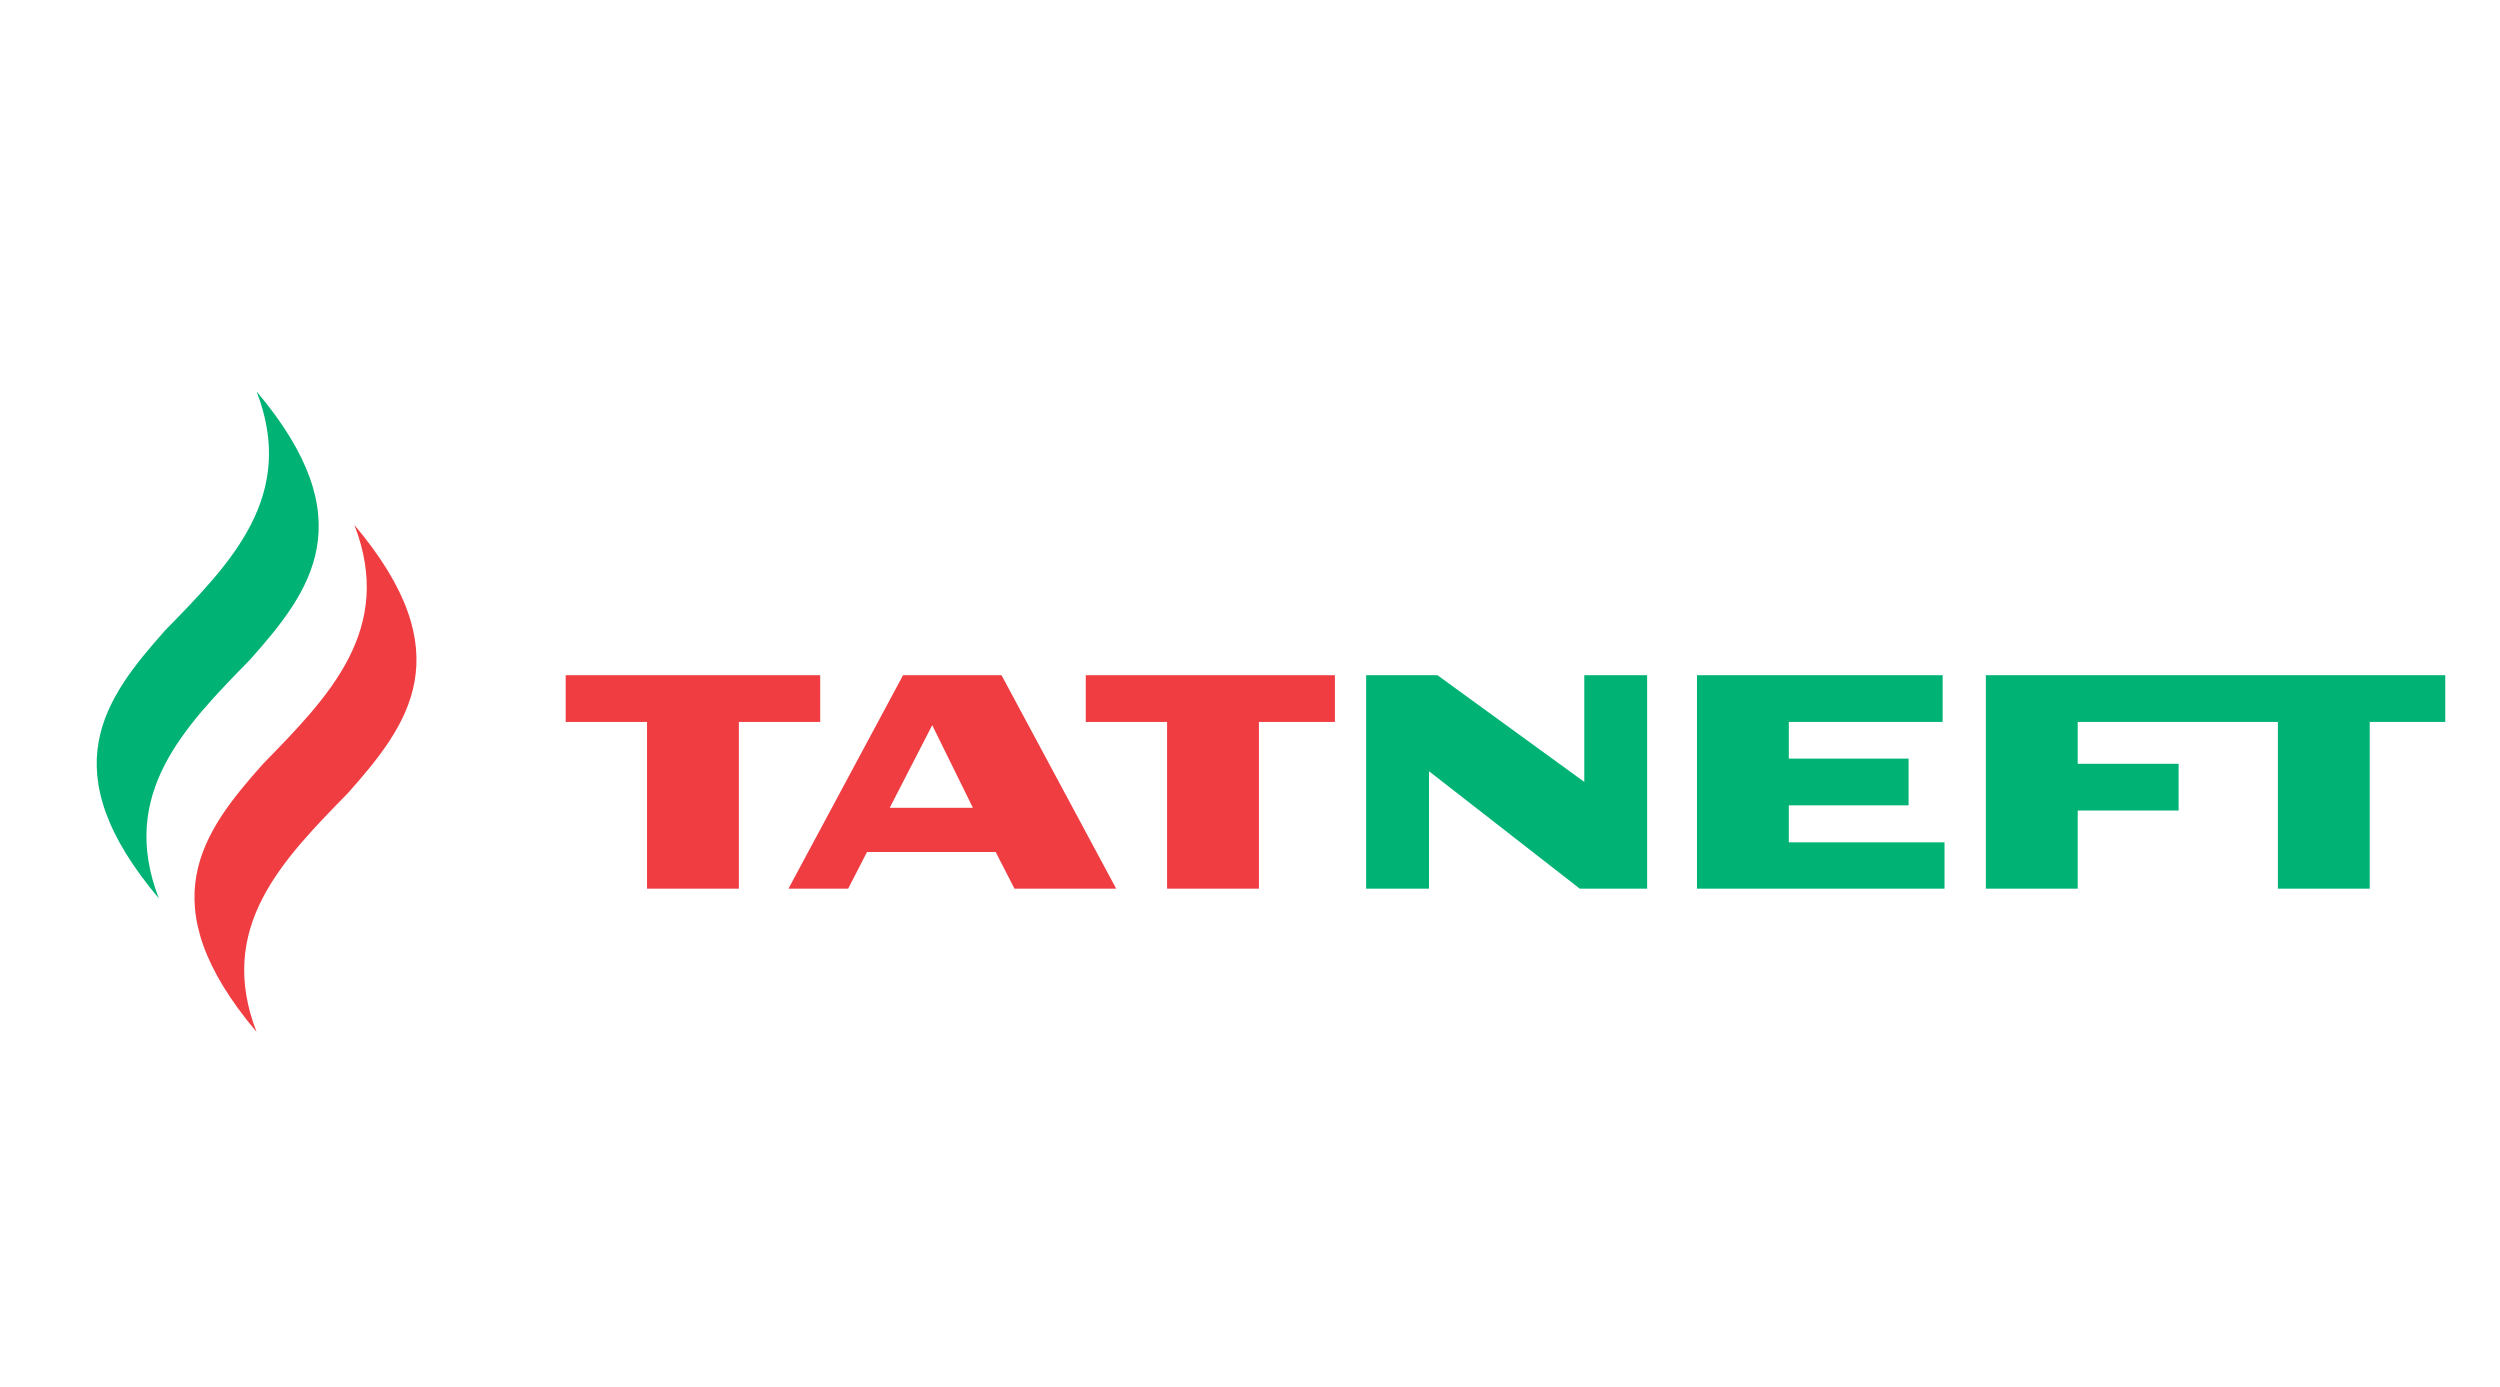
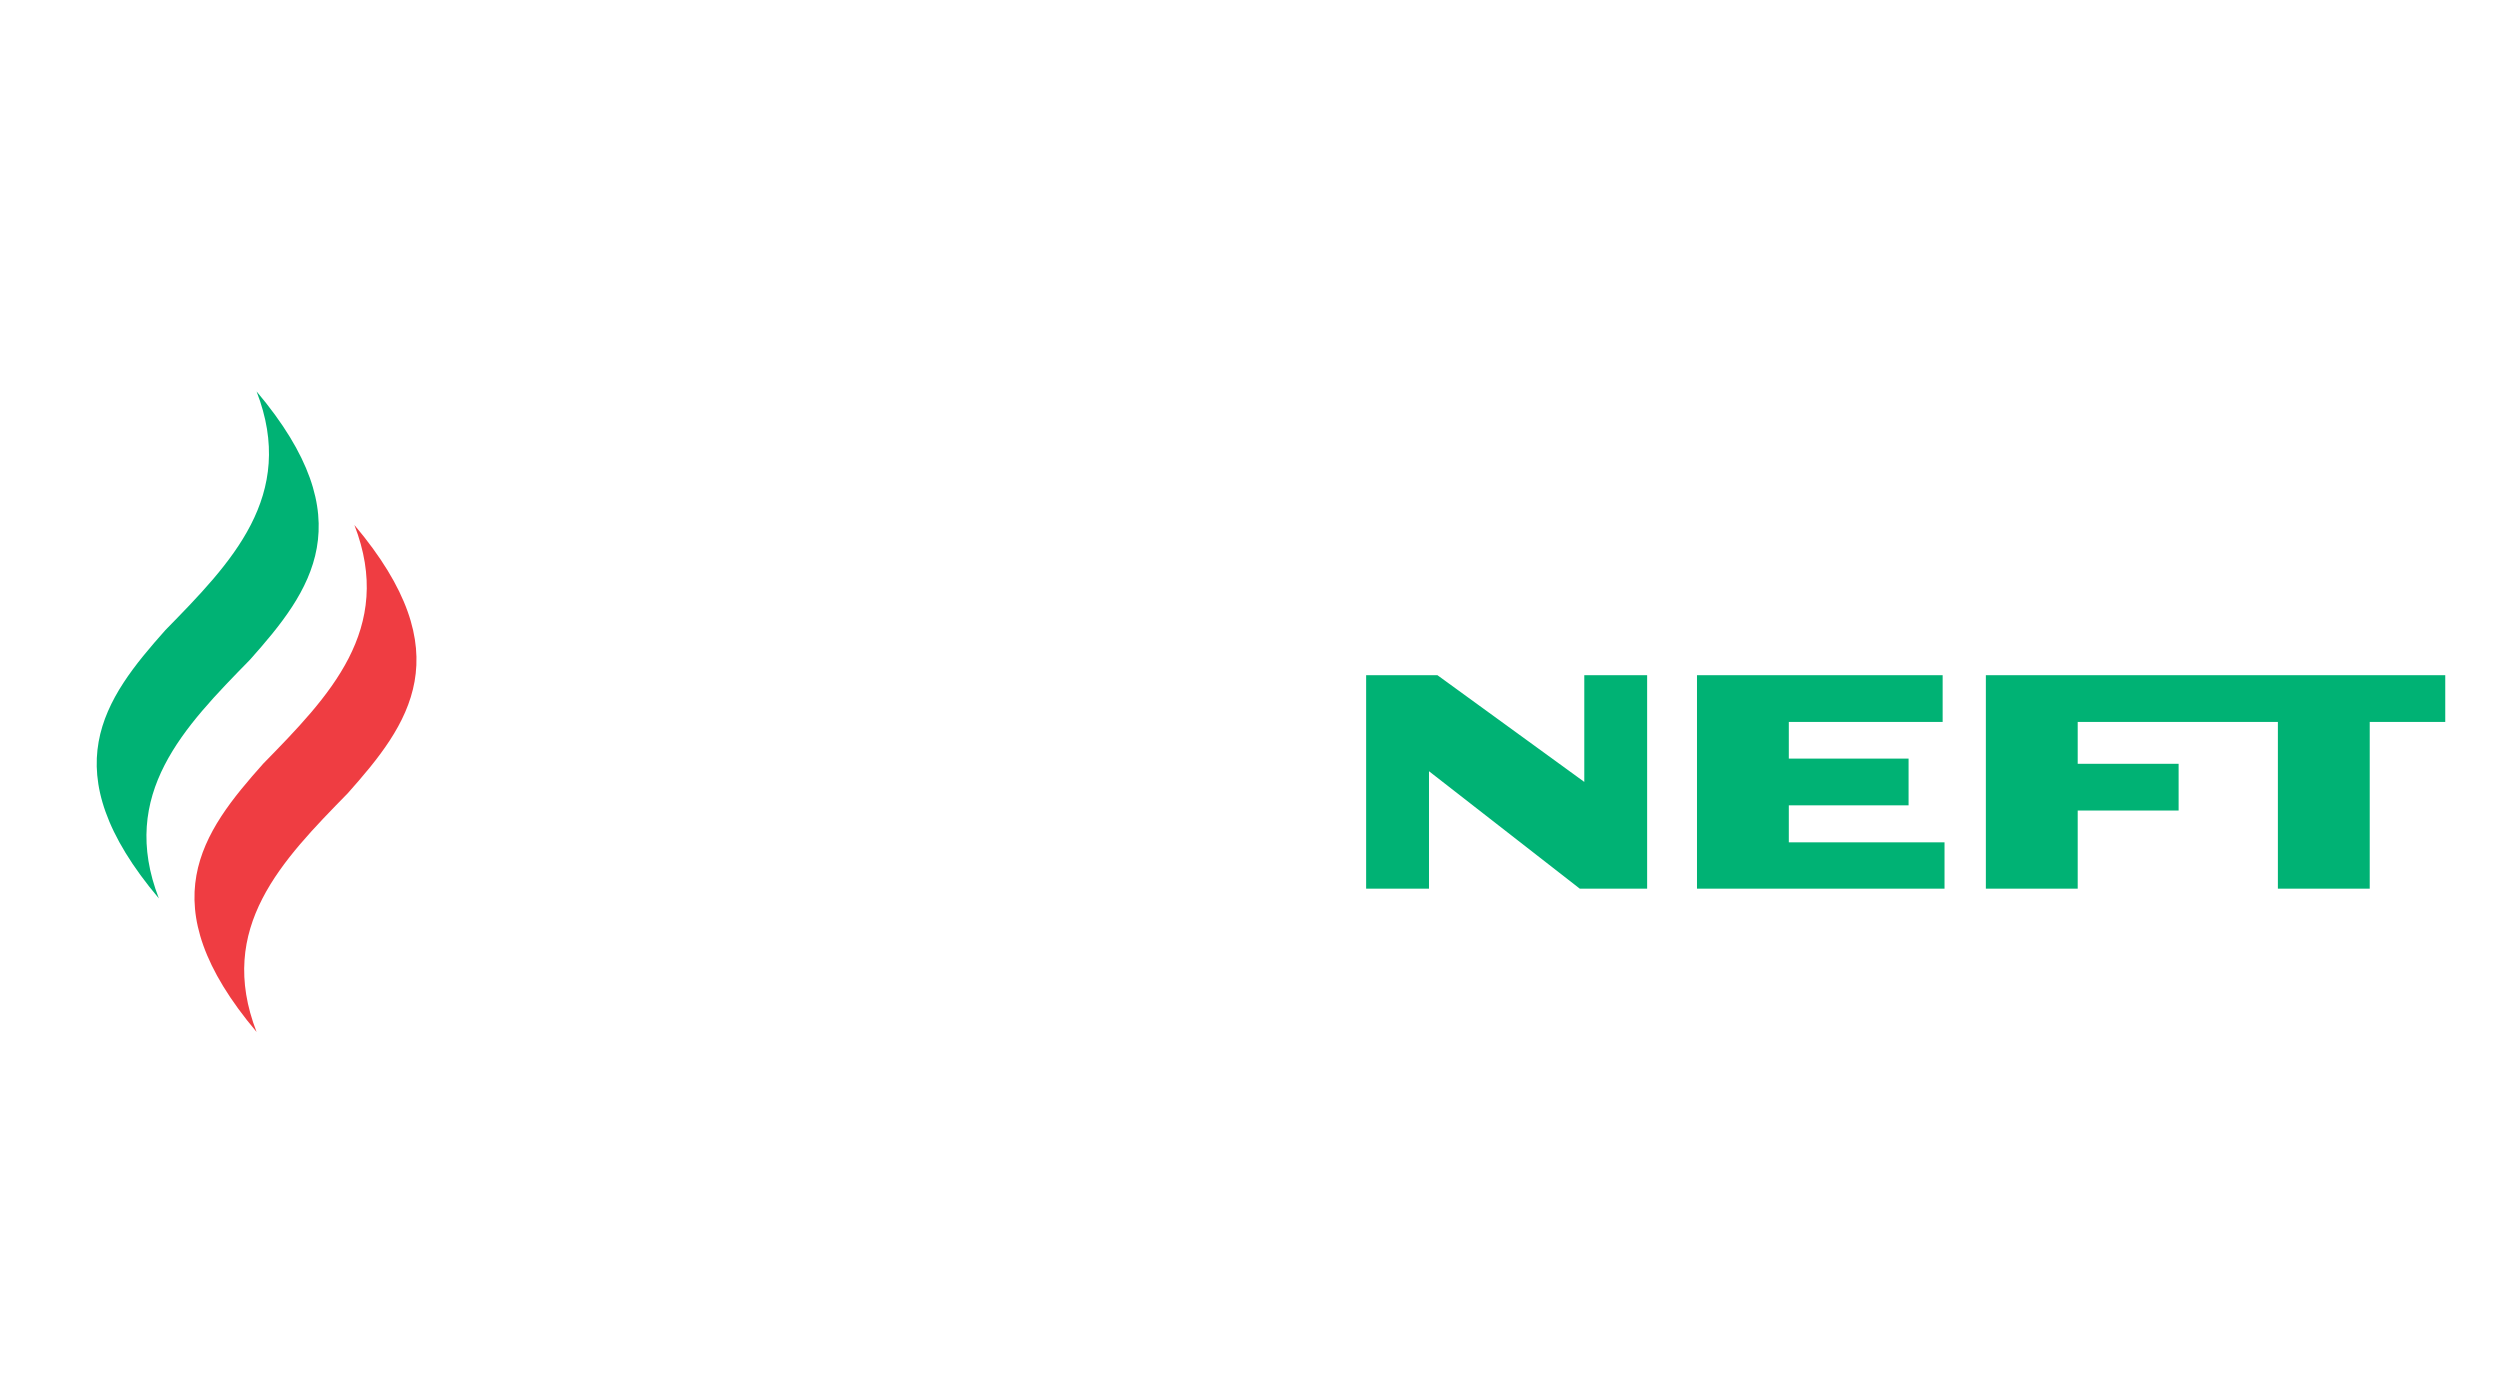
<svg xmlns="http://www.w3.org/2000/svg" width="137" height="76" fill="none">
  <g clip-path="url(#A)">
    <path d="M19.421 28.77c2.215 5.724-1.397 9.398-4.995 13.078-3.349 3.76-6.298 7.669-.366 14.703-2.216-5.723 1.397-9.398 4.992-13.075 3.352-3.768 6.301-7.672.369-14.706z" fill="#ef3d42" />
    <g fill="#00b274">
      <path d="M14.06 21.45c2.219 5.726-1.392 9.398-4.993 13.076-3.348 3.763-6.297 7.672-.362 14.706-2.218-5.728 1.395-9.399 4.992-13.077 3.35-3.764 6.296-7.671.363-14.705zM108.825 37v11.7h5.033v-4.283h5.53v-2.561h-5.53v-2.295h10.97V48.7h5.033v-9.139h4.56V37h-25.596zm-10.798 9.161v-2.028h6.563V41.57h-6.563v-2.009h8.43V37H92.995v11.7h13.565v-2.539h-8.533" />
    </g>
    <g fill="#ef3d42">
-       <path d="M44.946 37H31v2.561h4.457V48.7h5.033v-9.139h4.457V37m3.81 7.267l2.329-4.529 2.229 4.529h-4.558zM54.883 37h-5.395l-6.281 11.7h3.271l1.033-2.009h7.053l1.03 2.009h5.574L54.883 37z" />
-     </g>
+       </g>
    <path d="M86.819 37v5.849L78.77 37h-3.906v11.7h3.445v-6.437l8.265 6.437h3.689V37h-3.444" fill="#00b274" />
-     <path d="M73.154 37H59.5v2.561h4.456V48.7h5.033v-9.139h4.164V37z" fill="#ef3d42" />
  </g>
  <defs>
    <clipPath id="A">
      <path fill="#fff" transform="translate(2 18)" d="M0 0h132v42H0z" />
    </clipPath>
  </defs>
</svg>